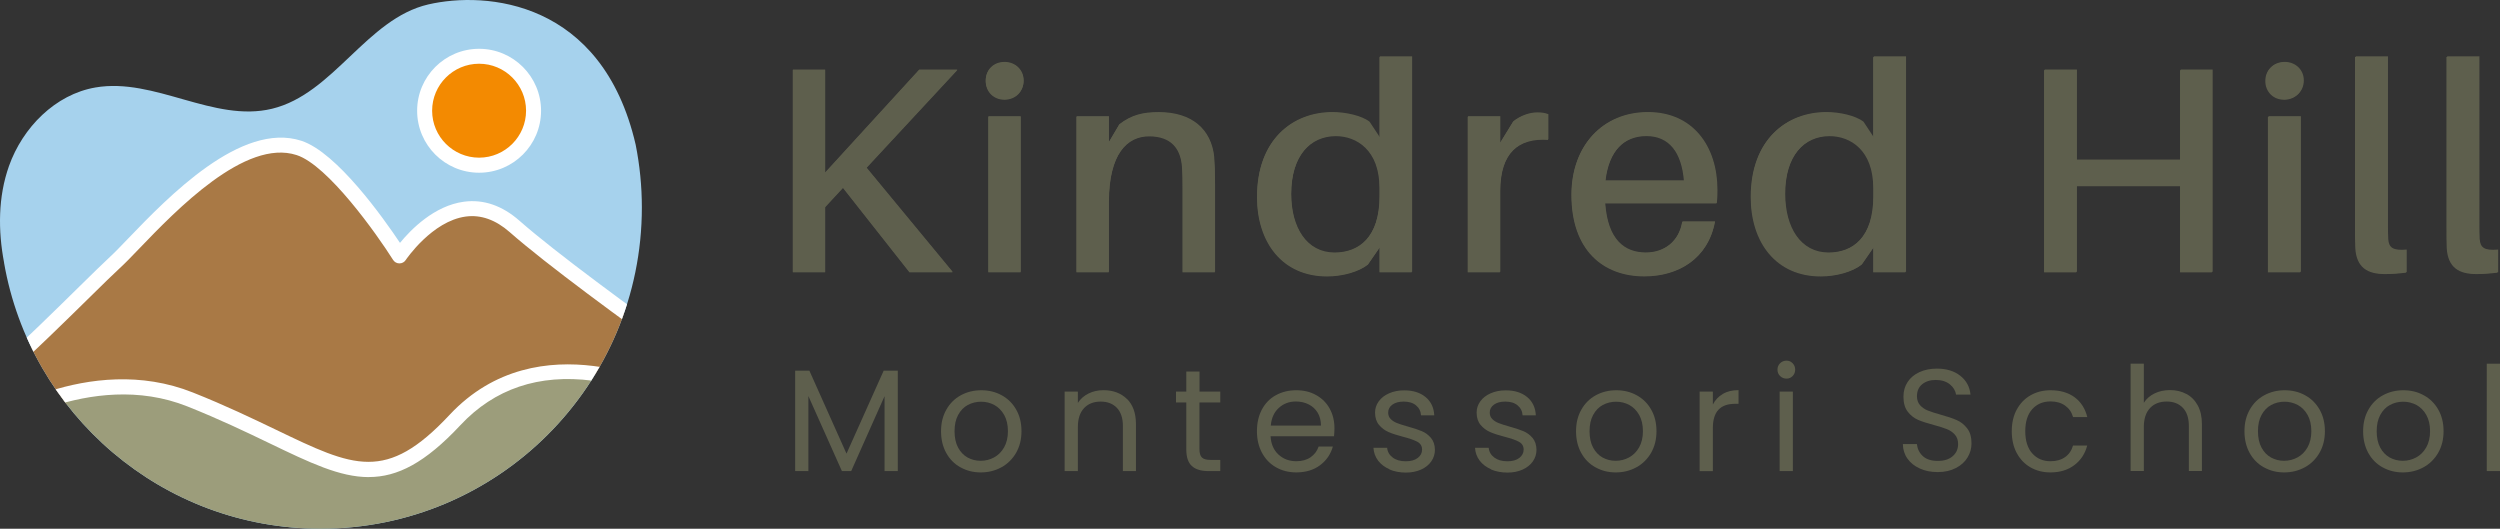
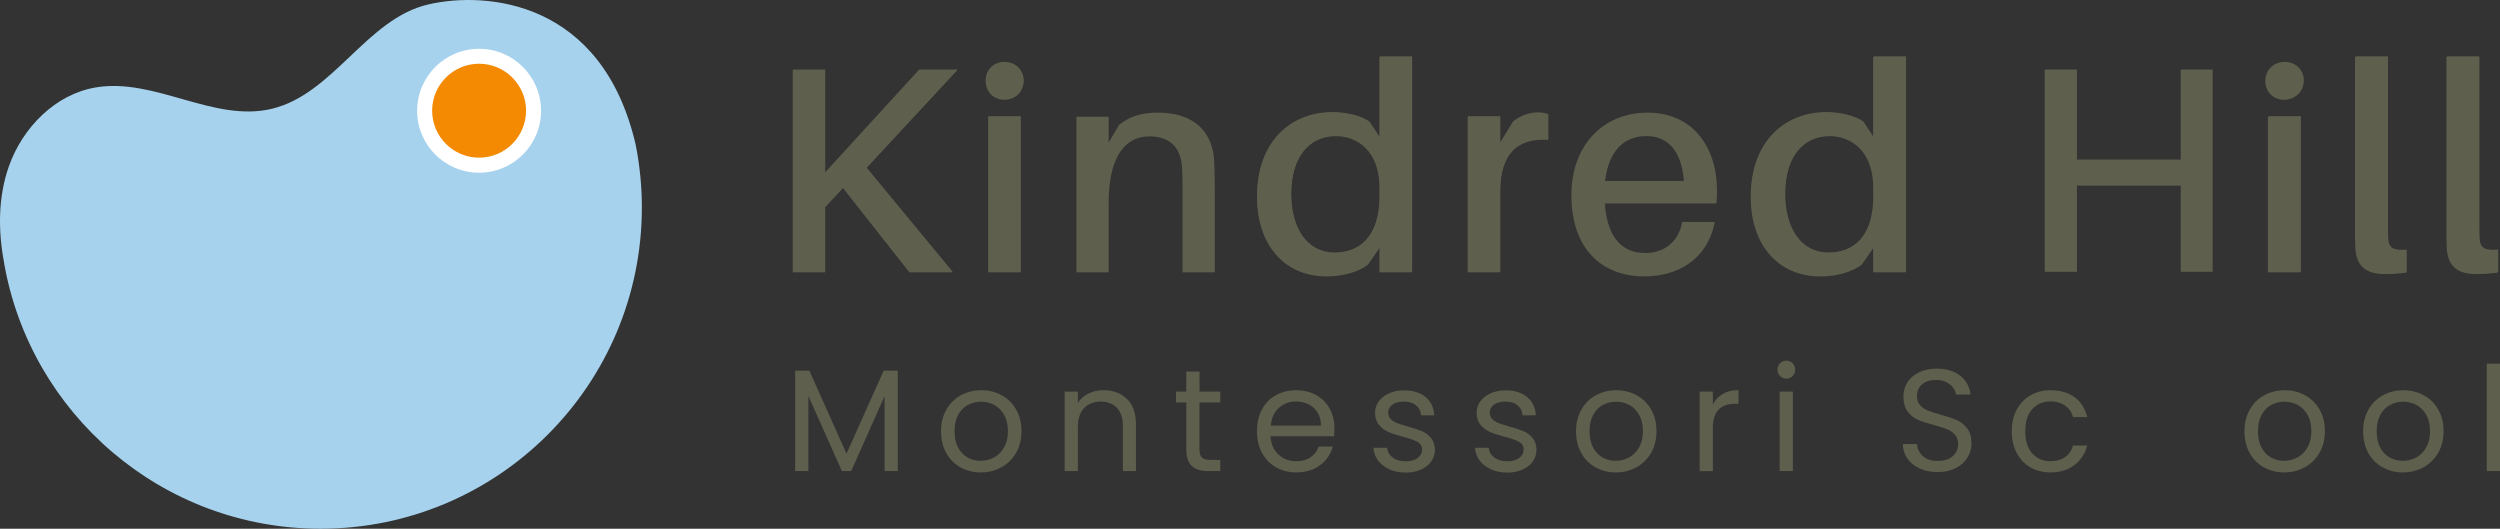
<svg xmlns="http://www.w3.org/2000/svg" id="Layer_1" data-name="Layer 1" viewBox="0 0 451.89 95.57">
  <rect x="0" y="0" width="451.89" height="95.57" fill="#333333" stroke="none" />
  <defs>
    <style>
      .cls-1 {
        fill: none;
      }

      .cls-2 {
        fill: #5e5f4d;
      }

      .cls-3 {
        fill: #a6d2ed;
      }

      .cls-4 {
        fill: #a97945;
      }

      .cls-5 {
        fill: #fff;
      }

      .cls-6 {
        fill: #f38a01;
      }

      .cls-7 {
        fill: #9c9d7b;
      }

      .cls-8 {
        clip-path: url(#clippath);
      }
    </style>
    <clipPath id="clippath">
-       <path class="cls-1" d="M114.9,26.15C108.86.01,87.85-1.61,77.42.8c-11.17,2.59-17.11,16.17-28.26,18.86-10.52,2.54-21.23-5.69-31.9-3.85-7.28,1.25-13.17,7.25-15.64,14.21-1.97,5.57-1.99,11.63-.88,17.46h-.01c4.73,27.32,28.55,48.09,57.22,48.09,32.07,0,58.07-26,58.07-58.07,0-3.89-.39-7.68-1.12-11.35Z" />
-     </clipPath>
+       </clipPath>
  </defs>
  <path class="cls-3" d="M114.9,26.15C108.86.01,87.85-1.61,77.42.8c-11.17,2.59-17.11,16.17-28.26,18.86-10.52,2.54-21.23-5.69-31.9-3.85-7.28,1.25-13.17,7.25-15.64,14.21-1.97,5.57-1.99,11.63-.88,17.46h-.01c4.73,27.32,28.55,48.09,57.22,48.09,32.07,0,58.07-26,58.07-58.07,0-3.89-.39-7.68-1.12-11.35Z" />
  <circle class="cls-6" cx="86.6" cy="20.02" r="9.85" />
  <path class="cls-5" d="M86.6,31.22c-6.18,0-11.2-5.02-11.2-11.2s5.02-11.2,11.2-11.2,11.2,5.02,11.2,11.2-5.02,11.2-11.2,11.2ZM86.6,11.52c-4.68,0-8.49,3.81-8.49,8.49s3.81,8.49,8.49,8.49,8.49-3.81,8.49-8.49-3.81-8.49-8.49-8.49Z" />
  <g>
    <g>
      <path class="cls-2" d="M172.18,49.23h-7.79l-12.02-15.25-3.23,3.49v11.76h-5.83V12.68h5.83v18.59l17-18.59h6.89l-16.42,17.69,15.57,18.85Z" />
      <path class="cls-2" d="M185,14.64c0,1.96-1.48,3.39-3.44,3.39s-3.39-1.43-3.39-3.39,1.43-3.34,3.39-3.34,3.44,1.43,3.44,3.34ZM178.64,49.23v-28.12h5.83v28.12h-5.83Z" />
      <path class="cls-2" d="M219.58,33.39v15.83h-5.83v-15.2c0-1.32,0-2.54-.11-3.97-.26-3.18-1.96-5.4-5.93-5.4s-7.31,3.18-7.31,11.97v12.6h-5.83v-28.12h5.83v4.66l1.91-3.23c2.22-1.69,4.29-2.17,7.1-2.17,6.04,0,9.48,3.12,10.01,8.05.1,1.43.16,2.7.16,4.98Z" />
      <path class="cls-2" d="M255.18,49.23h-5.83v-4.45l-2.12,3.07c-1.59,1.27-4.5,2.12-7.36,2.12-8.05,0-12.66-6.09-12.66-14.35,0-10.28,6.35-15.25,13.61-15.25,2.33,0,5.24.63,6.67,1.75l1.85,2.81v-14.62h5.83v38.93ZM249.35,35.46v-1.48c0-6.83-4.13-9.37-7.89-9.37-4.61,0-8.1,3.55-8.1,10.54,0,6.09,2.81,10.59,7.84,10.59,4.4,0,8.16-2.76,8.16-10.28Z" />
      <path class="cls-2" d="M279.81,20.73v4.56c-5.35-.37-8.69,2.38-8.69,9.32v14.62h-5.83v-28.12h5.83v4.77l2.38-3.87c1.27-1.01,2.91-1.59,4.34-1.59.79,0,1.38.1,1.96.32Z" />
      <path class="cls-2" d="M310.26,36.78h-20.18c.48,6.72,3.55,8.95,7.36,8.95,3.39,0,6.04-2.07,6.62-5.62h5.88c-1.22,6.67-6.57,9.85-12.71,9.85-7.52,0-13.19-4.77-13.19-14.72,0-8.9,5.67-14.88,13.77-14.88s12.55,6.14,12.55,14.09c0,.53,0,1.32-.11,2.33ZM290.13,32.7h14.25c-.42-5.19-2.7-8.1-6.78-8.1s-6.83,2.7-7.47,8.1Z" />
      <path class="cls-2" d="M344.42,49.23h-5.83v-4.45l-2.12,3.07c-1.59,1.27-4.5,2.12-7.36,2.12-8.05,0-12.66-6.09-12.66-14.35,0-10.28,6.35-15.25,13.61-15.25,2.33,0,5.24.63,6.67,1.75l1.85,2.81v-14.62h5.83v38.93ZM338.6,35.46v-1.48c0-6.83-4.13-9.37-7.89-9.37-4.61,0-8.1,3.55-8.1,10.54,0,6.09,2.81,10.59,7.84,10.59,4.4,0,8.16-2.76,8.16-10.28Z" />
-       <path class="cls-2" d="M399.82,49.23h-5.77v-15.57h-18.75v15.57h-5.83V12.68h5.83v16.26h18.75V12.68h5.77v36.54Z" />
      <path class="cls-2" d="M416.3,14.64c0,1.96-1.48,3.39-3.44,3.39s-3.39-1.43-3.39-3.39,1.43-3.34,3.39-3.34,3.44,1.43,3.44,3.34ZM409.94,49.23v-28.12h5.83v28.12h-5.83Z" />
      <path class="cls-2" d="M431.5,40.65c0,.95,0,1.8.05,2.65.1,1.59.85,2.12,3.34,1.9v4.08c-1.17.16-2.49.26-3.81.26-3.07,0-5.14-1.11-5.35-4.71-.05-1.06-.05-2.33-.05-4.03V10.3h5.83v30.35Z" />
      <path class="cls-2" d="M448.03,40.65c0,.95,0,1.8.05,2.65.1,1.59.85,2.12,3.34,1.9v4.08c-1.17.16-2.49.26-3.81.26-3.07,0-5.14-1.11-5.35-4.71-.05-1.06-.05-2.33-.05-4.03V10.3h5.83v30.35Z" />
    </g>
    <g>
      <path class="cls-2" d="M172.2,49.13h-7.79l-12.03-15.26-3.23,3.5v11.76h-5.83V12.57h5.83v18.6l17.01-18.6h6.89l-16.43,17.7,15.58,18.86Z" />
      <path class="cls-2" d="M185.03,14.53c0,1.96-1.49,3.39-3.45,3.39s-3.39-1.43-3.39-3.39,1.43-3.34,3.39-3.34,3.45,1.43,3.45,3.34ZM178.67,49.13v-28.13h5.83v28.13h-5.83Z" />
-       <path class="cls-2" d="M219.63,33.29v15.84h-5.83v-15.21c0-1.32,0-2.54-.11-3.97-.26-3.18-1.96-5.41-5.93-5.41s-7.31,3.18-7.31,11.98v12.61h-5.83v-28.13h5.83v4.66l1.91-3.23c2.22-1.7,4.29-2.17,7.1-2.17,6.04,0,9.48,3.13,10.01,8.05.11,1.43.16,2.7.16,4.98Z" />
      <path class="cls-2" d="M255.24,49.13h-5.83v-4.45l-2.12,3.07c-1.59,1.27-4.5,2.12-7.37,2.12-8.05,0-12.66-6.09-12.66-14.36,0-10.28,6.36-15.26,13.62-15.26,2.33,0,5.25.63,6.68,1.75l1.86,2.81v-14.63h5.83v38.94ZM249.41,35.35v-1.48c0-6.83-4.13-9.38-7.9-9.38-4.61,0-8.11,3.55-8.11,10.55,0,6.09,2.81,10.6,7.84,10.6,4.4,0,8.16-2.76,8.16-10.28Z" />
      <path class="cls-2" d="M279.88,20.62v4.56c-5.35-.37-8.69,2.38-8.69,9.33v14.62h-5.83v-28.13h5.83v4.77l2.38-3.87c1.27-1.01,2.91-1.59,4.34-1.59.79,0,1.38.11,1.96.32Z" />
-       <path class="cls-2" d="M310.34,36.68h-20.19c.48,6.73,3.55,8.95,7.36,8.95,3.39,0,6.04-2.07,6.62-5.62h5.88c-1.22,6.68-6.57,9.86-12.72,9.86-7.53,0-13.19-4.77-13.19-14.73,0-8.9,5.67-14.89,13.78-14.89s12.56,6.15,12.56,14.09c0,.53,0,1.32-.11,2.33ZM290.21,32.6h14.25c-.42-5.19-2.7-8.11-6.78-8.11s-6.83,2.7-7.47,8.11Z" />
      <path class="cls-2" d="M344.52,49.13h-5.83v-4.45l-2.12,3.07c-1.59,1.27-4.5,2.12-7.37,2.12-8.05,0-12.66-6.09-12.66-14.36,0-10.28,6.36-15.26,13.62-15.26,2.33,0,5.25.63,6.68,1.75l1.86,2.81v-14.63h5.83v38.94ZM338.7,35.35v-1.48c0-6.83-4.13-9.38-7.9-9.38-4.61,0-8.11,3.55-8.11,10.55,0,6.09,2.81,10.6,7.84,10.6,4.4,0,8.16-2.76,8.16-10.28Z" />
      <path class="cls-2" d="M399.95,49.13h-5.77v-15.58h-18.76v15.58h-5.83V12.57h5.83v16.27h18.76V12.57h5.77v36.56Z" />
      <path class="cls-2" d="M416.43,14.53c0,1.96-1.49,3.39-3.45,3.39s-3.39-1.43-3.39-3.39,1.43-3.34,3.39-3.34,3.45,1.43,3.45,3.34ZM410.07,49.13v-28.13h5.83v28.13h-5.83Z" />
      <path class="cls-2" d="M431.64,40.55c0,.95,0,1.8.05,2.65.11,1.59.85,2.12,3.34,1.91v4.08c-1.17.16-2.49.26-3.82.26-3.07,0-5.14-1.11-5.35-4.71-.05-1.06-.05-2.33-.05-4.03V10.18h5.83v30.36Z" />
      <path class="cls-2" d="M448.17,40.55c0,.95,0,1.8.05,2.65.11,1.59.85,2.12,3.34,1.91v4.08c-1.17.16-2.49.26-3.82.26-3.07,0-5.14-1.11-5.35-4.71-.05-1.06-.05-2.33-.05-4.03V10.18h5.83v30.36Z" />
    </g>
    <g>
      <path class="cls-2" d="M162.28,67v18.15h-2.39v-13.54l-6.03,13.54h-1.68l-6.06-13.56v13.56h-2.39v-18.15h2.57l6.71,15,6.72-15h2.54Z" />
      <path class="cls-2" d="M173.6,84.47c-1.09-.61-1.95-1.48-2.57-2.61-.62-1.13-.93-2.44-.93-3.92s.32-2.77.96-3.9c.64-1.13,1.51-1.99,2.61-2.59,1.1-.6,2.33-.91,3.7-.91s2.6.3,3.7.91c1.1.6,1.97,1.46,2.61,2.58.64,1.12.96,2.42.96,3.91s-.33,2.79-.98,3.92c-.66,1.13-1.54,2-2.66,2.61-1.12.61-2.36.92-3.72.92s-2.57-.31-3.66-.92ZM179.67,82.69c.75-.4,1.36-1.01,1.82-1.81.46-.81.7-1.79.7-2.94s-.23-2.13-.68-2.94c-.46-.8-1.05-1.4-1.78-1.8-.74-.39-1.53-.59-2.39-.59s-1.68.2-2.4.59c-.73.39-1.31.99-1.75,1.8-.44.81-.65,1.78-.65,2.94s.21,2.16.64,2.96c.43.8,1,1.4,1.72,1.8.72.39,1.5.59,2.36.59s1.66-.2,2.41-.6Z" />
      <path class="cls-2" d="M203.7,72.1c1.08,1.06,1.63,2.58,1.63,4.58v8.47h-2.36v-8.13c0-1.43-.36-2.53-1.08-3.29-.72-.76-1.7-1.14-2.94-1.14s-2.26.39-3,1.18c-.74.79-1.12,1.93-1.12,3.43v7.95h-2.39v-14.37h2.39v2.05c.47-.74,1.12-1.3,1.93-1.7.81-.4,1.71-.6,2.69-.6,1.75,0,3.17.53,4.25,1.59Z" />
      <path class="cls-2" d="M216.81,72.75v8.47c0,.7.15,1.19.45,1.48s.81.43,1.55.43h1.76v2.02h-2.15c-1.33,0-2.33-.31-2.99-.92-.67-.61-1-1.62-1-3.01v-8.47h-1.86v-1.97h1.86v-3.62h2.39v3.62h3.75v1.97h-3.75Z" />
      <path class="cls-2" d="M241.15,78.86h-11.49c.09,1.42.57,2.52,1.45,3.32.88.8,1.95,1.19,3.21,1.19,1.03,0,1.89-.24,2.58-.72.69-.48,1.17-1.12,1.45-1.93h2.57c-.39,1.38-1.16,2.51-2.31,3.37-1.16.87-2.59,1.3-4.3,1.3-1.37,0-2.58-.31-3.66-.92-1.07-.61-1.92-1.48-2.53-2.61-.61-1.13-.92-2.44-.92-3.92s.3-2.79.89-3.91c.6-1.12,1.43-1.98,2.51-2.58,1.08-.6,2.31-.91,3.71-.91s2.57.3,3.62.89c1.05.59,1.86,1.41,2.43,2.45.57,1.04.85,2.22.85,3.53,0,.46-.03.94-.08,1.44ZM238.16,74.57c-.4-.65-.95-1.15-1.64-1.49-.69-.34-1.46-.51-2.29-.51-1.21,0-2.23.39-3.08,1.16-.85.77-1.33,1.84-1.45,3.2h9.07c0-.91-.2-1.69-.6-2.35Z" />
      <path class="cls-2" d="M251.17,84.83c-.87-.38-1.56-.9-2.07-1.57s-.79-1.45-.84-2.32h2.47c.07.72.4,1.3,1.01,1.76.6.46,1.39.68,2.37.68.91,0,1.63-.2,2.15-.6.53-.4.79-.91.79-1.52s-.28-1.1-.84-1.4-1.42-.61-2.6-.91c-1.07-.28-1.94-.56-2.61-.85-.67-.29-1.25-.72-1.73-1.29-.48-.57-.72-1.31-.72-2.24,0-.73.22-1.41.66-2.02s1.06-1.1,1.86-1.45c.81-.36,1.72-.54,2.75-.54,1.59,0,2.88.4,3.86,1.21.98.81,1.5,1.91,1.57,3.31h-2.39c-.05-.75-.35-1.35-.91-1.81-.55-.46-1.29-.68-2.22-.68-.86,0-1.54.18-2.05.55s-.76.85-.76,1.44c0,.47.15.86.46,1.17s.69.55,1.16.73c.46.18,1.1.39,1.93.62,1.03.28,1.87.56,2.52.83s1.2.68,1.66,1.22c.46.54.7,1.25.72,2.13,0,.79-.22,1.49-.66,2.12-.44.63-1.05,1.12-1.85,1.48s-1.71.54-2.74.54c-1.1,0-2.09-.19-2.96-.56Z" />
      <path class="cls-2" d="M269.53,84.83c-.87-.38-1.56-.9-2.07-1.57-.51-.67-.79-1.45-.84-2.32h2.47c.07.72.4,1.3,1.01,1.76s1.39.68,2.37.68c.91,0,1.63-.2,2.15-.6s.79-.91.79-1.52-.28-1.1-.84-1.4c-.56-.31-1.42-.61-2.6-.91-1.07-.28-1.94-.56-2.61-.85-.67-.29-1.25-.72-1.73-1.29-.48-.57-.72-1.31-.72-2.24,0-.73.22-1.41.66-2.02.44-.61,1.06-1.1,1.86-1.45.81-.36,1.72-.54,2.75-.54,1.59,0,2.88.4,3.86,1.21.98.81,1.5,1.91,1.57,3.31h-2.39c-.05-.75-.35-1.35-.91-1.81-.55-.46-1.29-.68-2.22-.68-.86,0-1.54.18-2.05.55s-.76.85-.76,1.44c0,.47.15.86.46,1.17s.69.55,1.16.73c.46.18,1.1.39,1.93.62,1.03.28,1.87.56,2.52.83s1.2.68,1.66,1.22c.46.54.7,1.25.72,2.13,0,.79-.22,1.49-.66,2.12-.44.63-1.05,1.12-1.85,1.48s-1.71.54-2.74.54c-1.1,0-2.09-.19-2.96-.56Z" />
      <path class="cls-2" d="M288.38,84.47c-1.09-.61-1.95-1.48-2.57-2.61-.62-1.13-.93-2.44-.93-3.92s.32-2.77.96-3.9c.64-1.13,1.51-1.99,2.61-2.59,1.1-.6,2.33-.91,3.7-.91s2.6.3,3.7.91c1.1.6,1.97,1.46,2.61,2.58.64,1.12.96,2.42.96,3.91s-.33,2.79-.98,3.92c-.66,1.13-1.54,2-2.66,2.61-1.12.61-2.36.92-3.72.92s-2.57-.31-3.66-.92ZM294.45,82.69c.75-.4,1.36-1.01,1.82-1.81.46-.81.7-1.79.7-2.94s-.23-2.13-.68-2.94c-.46-.8-1.05-1.4-1.78-1.8-.74-.39-1.53-.59-2.39-.59s-1.68.2-2.4.59c-.73.39-1.31.99-1.75,1.8-.44.81-.65,1.78-.65,2.94s.21,2.16.64,2.96c.43.8,1,1.4,1.72,1.8.72.39,1.5.59,2.36.59s1.66-.2,2.41-.6Z" />
      <path class="cls-2" d="M311.41,71.2c.78-.46,1.73-.68,2.84-.68v2.47h-.63c-2.68,0-4.01,1.45-4.01,4.35v7.82h-2.39v-14.37h2.39v2.33c.42-.82,1.02-1.46,1.8-1.91Z" />
      <path class="cls-2" d="M321.76,67.97c-.32-.32-.47-.7-.47-1.16s.16-.84.47-1.15.7-.47,1.16-.47.81.16,1.11.47.46.7.46,1.15-.15.84-.46,1.16-.68.47-1.11.47-.84-.16-1.16-.47ZM324.07,70.78v14.37h-2.39v-14.37h2.39Z" />
      <path class="cls-2" d="M347.03,84.69c-.95-.43-1.7-1.02-2.24-1.78-.54-.76-.82-1.64-.84-2.64h2.54c.09.86.44,1.58,1.06,2.16.62.59,1.52.88,2.72.88s2.03-.28,2.69-.85c.66-.57.98-1.3.98-2.19,0-.7-.19-1.27-.58-1.7-.39-.44-.87-.77-1.44-1s-1.35-.47-2.33-.74c-1.21-.32-2.17-.63-2.9-.94-.72-.32-1.35-.81-1.86-1.48-.52-.67-.77-1.58-.77-2.72,0-1,.25-1.88.76-2.65.51-.77,1.22-1.36,2.14-1.78.92-.42,1.97-.63,3.16-.63,1.71,0,3.12.43,4.21,1.29,1.09.86,1.71,1.99,1.85,3.41h-2.62c-.09-.7-.46-1.32-1.1-1.85-.65-.53-1.51-.8-2.57-.8-1,0-1.81.26-2.44.77-.63.52-.95,1.24-.95,2.16,0,.67.19,1.21.56,1.63.38.42.84.74,1.39.96.55.22,1.32.47,2.32.75,1.21.33,2.18.66,2.91.98.74.32,1.37.82,1.89,1.49.53.67.79,1.59.79,2.74,0,.89-.23,1.73-.71,2.52-.47.79-1.17,1.43-2.1,1.91-.93.49-2.02.74-3.28.74s-2.29-.21-3.24-.64Z" />
      <path class="cls-2" d="M364.54,74.04c.6-1.11,1.42-1.97,2.48-2.58,1.06-.61,2.27-.92,3.63-.92,1.77,0,3.22.43,4.37,1.28,1.14.86,1.9,2.05,2.27,3.57h-2.57c-.25-.88-.72-1.56-1.43-2.07-.71-.51-1.59-.76-2.64-.76-1.37,0-2.47.47-3.31,1.4-.84.94-1.26,2.26-1.26,3.98s.42,3.07,1.26,4.01c.84.95,1.94,1.42,3.31,1.42,1.05,0,1.92-.25,2.62-.74.7-.49,1.18-1.19,1.44-2.1h2.57c-.39,1.47-1.15,2.65-2.31,3.53-1.16.88-2.6,1.33-4.33,1.33-1.37,0-2.58-.31-3.63-.92-1.06-.61-1.88-1.48-2.48-2.6-.6-1.12-.89-2.43-.89-3.93s.3-2.79.89-3.9Z" />
-       <path class="cls-2" d="M395.2,71.21c.88.46,1.56,1.16,2.06,2.08.5.93.75,2.05.75,3.38v8.47h-2.36v-8.13c0-1.43-.36-2.53-1.08-3.29-.72-.76-1.7-1.14-2.94-1.14s-2.26.39-3,1.18c-.74.79-1.12,1.93-1.12,3.43v7.95h-2.39v-19.41h2.39v7.08c.47-.74,1.12-1.3,1.95-1.7.83-.4,1.76-.6,2.79-.6,1.09,0,2.06.23,2.94.7Z" />
      <path class="cls-2" d="M409.2,84.47c-1.09-.61-1.95-1.48-2.57-2.61-.62-1.13-.93-2.44-.93-3.92s.32-2.77.96-3.9c.64-1.13,1.51-1.99,2.61-2.59,1.1-.6,2.33-.91,3.7-.91s2.6.3,3.7.91c1.1.6,1.97,1.46,2.61,2.58.64,1.12.96,2.42.96,3.91s-.33,2.79-.98,3.92c-.66,1.13-1.54,2-2.66,2.61-1.12.61-2.36.92-3.72.92s-2.57-.31-3.66-.92ZM415.27,82.69c.75-.4,1.36-1.01,1.82-1.81.46-.81.7-1.79.7-2.94s-.23-2.13-.68-2.94c-.46-.8-1.05-1.4-1.78-1.8-.74-.39-1.53-.59-2.39-.59s-1.68.2-2.4.59c-.73.39-1.31.99-1.75,1.8-.44.81-.65,1.78-.65,2.94s.21,2.16.64,2.96c.43.8,1,1.4,1.72,1.8.72.39,1.5.59,2.36.59s1.66-.2,2.41-.6Z" />
      <path class="cls-2" d="M430.65,84.47c-1.09-.61-1.95-1.48-2.57-2.61-.62-1.13-.93-2.44-.93-3.92s.32-2.77.96-3.9c.64-1.13,1.51-1.99,2.61-2.59,1.1-.6,2.33-.91,3.7-.91s2.6.3,3.7.91c1.1.6,1.97,1.46,2.61,2.58.64,1.12.96,2.42.96,3.91s-.33,2.79-.98,3.92c-.66,1.13-1.54,2-2.66,2.61-1.12.61-2.36.92-3.72.92s-2.57-.31-3.66-.92ZM436.73,82.69c.75-.4,1.36-1.01,1.82-1.81.46-.81.7-1.79.7-2.94s-.23-2.13-.68-2.94c-.46-.8-1.05-1.4-1.78-1.8-.74-.39-1.53-.59-2.39-.59s-1.68.2-2.4.59c-.73.39-1.31.99-1.75,1.8-.44.81-.65,1.78-.65,2.94s.21,2.16.64,2.96c.43.8,1,1.4,1.72,1.8.72.39,1.5.59,2.36.59s1.66-.2,2.41-.6Z" />
      <path class="cls-2" d="M451.89,65.74v19.41h-2.39v-19.41h2.39Z" />
    </g>
  </g>
  <g class="cls-8">
    <g>
      <path class="cls-4" d="M2.76,65.6l20.14-20.34s12.97-14.65,17.85-15.98c4.88-1.33,9.82-4.46,12.04-2.91,2.22,1.55,9.34,6.85,9.34,6.85l8.72,12.04s8.4-5.76,10.17-6.64,6.82-.77,10.59,1.45c3.77,2.22,15.36,12.25,15.36,12.25l13.49,9.76-9.23,5.88s-18.75-2.25-24.84,4.39c-4.24,4.62-9.51,9.59-12.61,10.7-3.11,1.11-7.73,3.62-12.61.96-4.88-2.66-19.29-8.63-20.84-8.85-1.55-.22-16.16-5.04-19.93-4.15-3.77.89-14.39,3.6-14.39,3.6l-3.25-9Z" />
      <path class="cls-7" d="M-1.13,82.54c0-1.19,10.19-10.43,10.19-10.43l14.12-2.77,12.46,3.04,16.61,8.86,14.39,3.87,8.58-2.77,10.52-10.24,12.52-4.92,13.95,1.34s12.43.34,9.11,1.53c-3.33,1.19-43.74,25.32-43.74,25.32l-52.3,9.75L-1.13,82.54Z" />
      <path class="cls-5" d="M66.66,86.24c-5.24,0-10.67-2.61-17.91-6.1-4.24-2.04-9.04-4.35-14.89-6.68-17.53-6.99-35.72,5.2-35.9,5.33-.62.42-1.46.26-1.88-.36-.42-.62-.26-1.46.36-1.88.79-.54,19.57-13.12,38.43-5.6,5.94,2.36,10.78,4.7,15.06,6.75,14.05,6.76,19.86,9.56,31.33-2.71,16.17-17.29,39.88-4.73,40.11-4.6.66.36.9,1.18.54,1.83-.36.66-1.18.9-1.83.55-.06-.03-5.64-3.02-12.99-3.96-9.68-1.25-17.7,1.45-23.86,8.03-6.38,6.83-11.38,9.39-16.57,9.39Z" />
      <path class="cls-5" d="M-1.16,69.85c-.37,0-.73-.15-1-.44-.5-.55-.47-1.41.08-1.91,6.62-6.06,12.33-11.67,16.5-15.78,2.34-2.3,4.2-4.12,5.44-5.27.85-.78,2.01-1.99,3.37-3.4,7.11-7.39,20.35-21.15,31.25-17.6,6.42,2.09,14.86,14.02,17.82,18.45,1.97-2.41,6.2-6.73,11.56-7.44,3.53-.47,6.92.69,10.06,3.46,6.57,5.78,20.43,15.91,30.9,23.4.61.43.75,1.28.31,1.89-.44.61-1.28.75-1.89.31-10.52-7.52-24.47-17.72-31.12-23.57-2.53-2.22-5.19-3.17-7.91-2.81-6.12.81-10.83,7.79-10.88,7.87-.25.38-.67.6-1.13.6,0,0-.01,0-.02,0-.46,0-.88-.24-1.13-.63-2.93-4.65-11.77-17.11-17.43-18.95-9.29-3.02-21.76,9.94-28.46,16.91-1.38,1.44-2.58,2.68-3.49,3.51-1.21,1.11-3.05,2.92-5.37,5.2-4.19,4.12-9.92,9.75-16.58,15.84-.26.24-.59.36-.91.36Z" />
    </g>
  </g>
</svg>